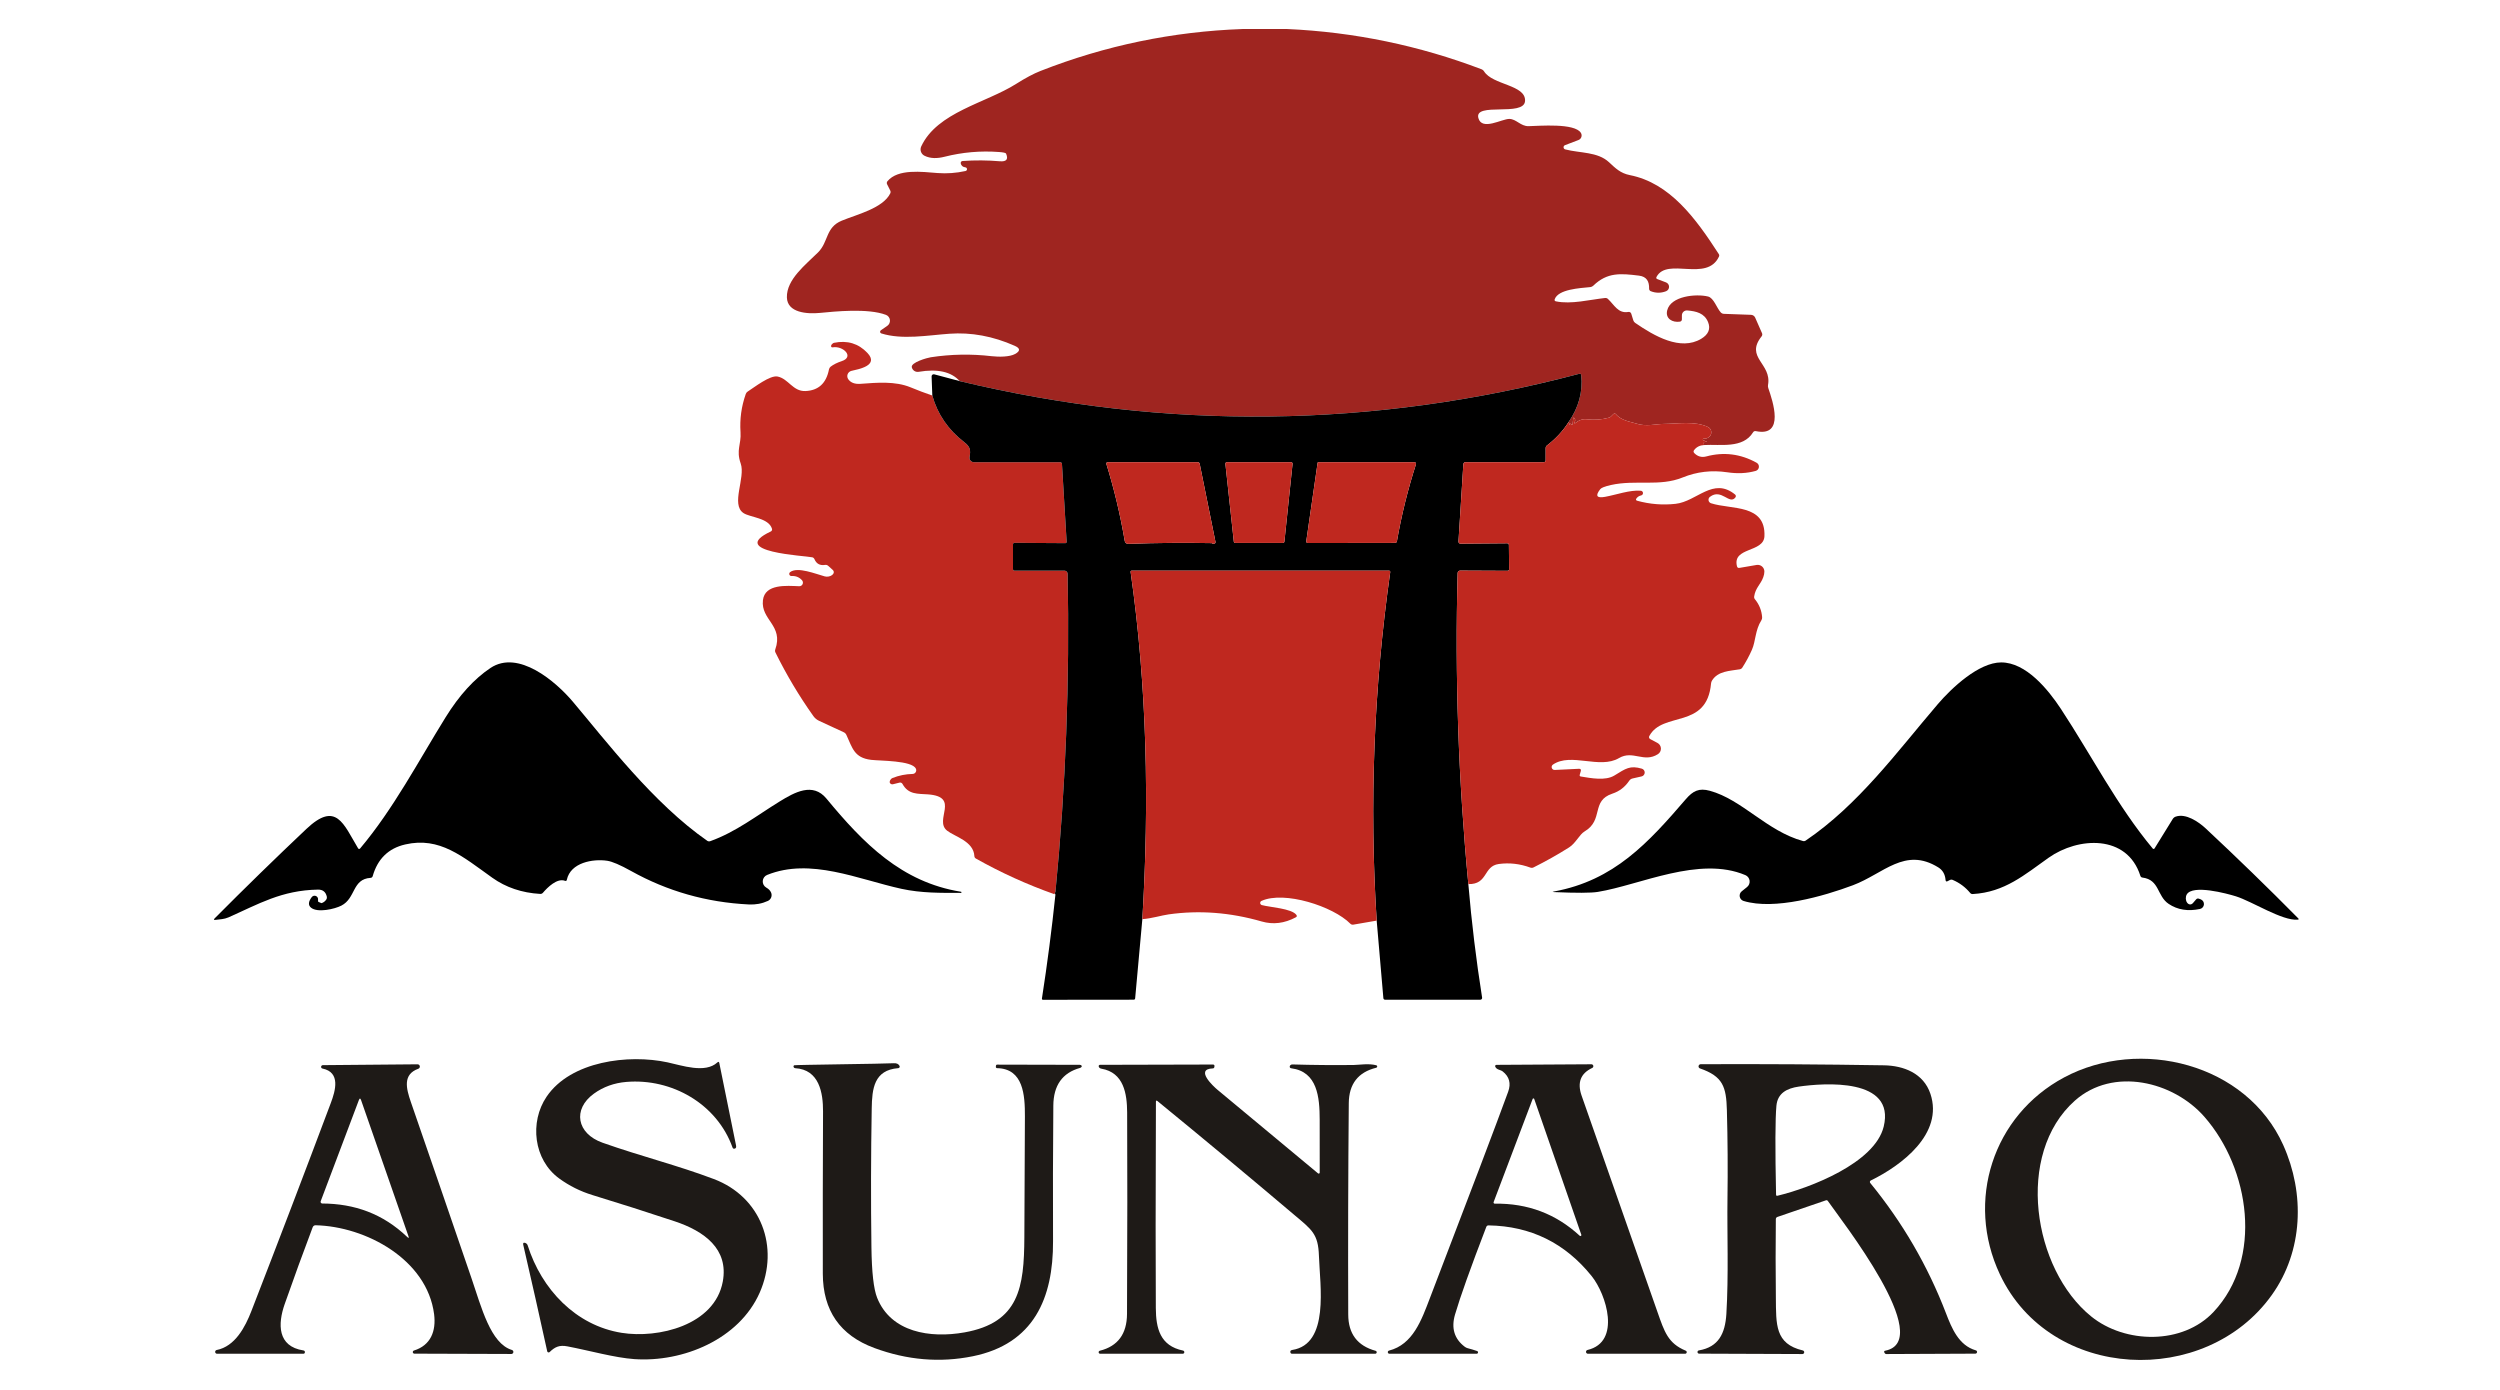
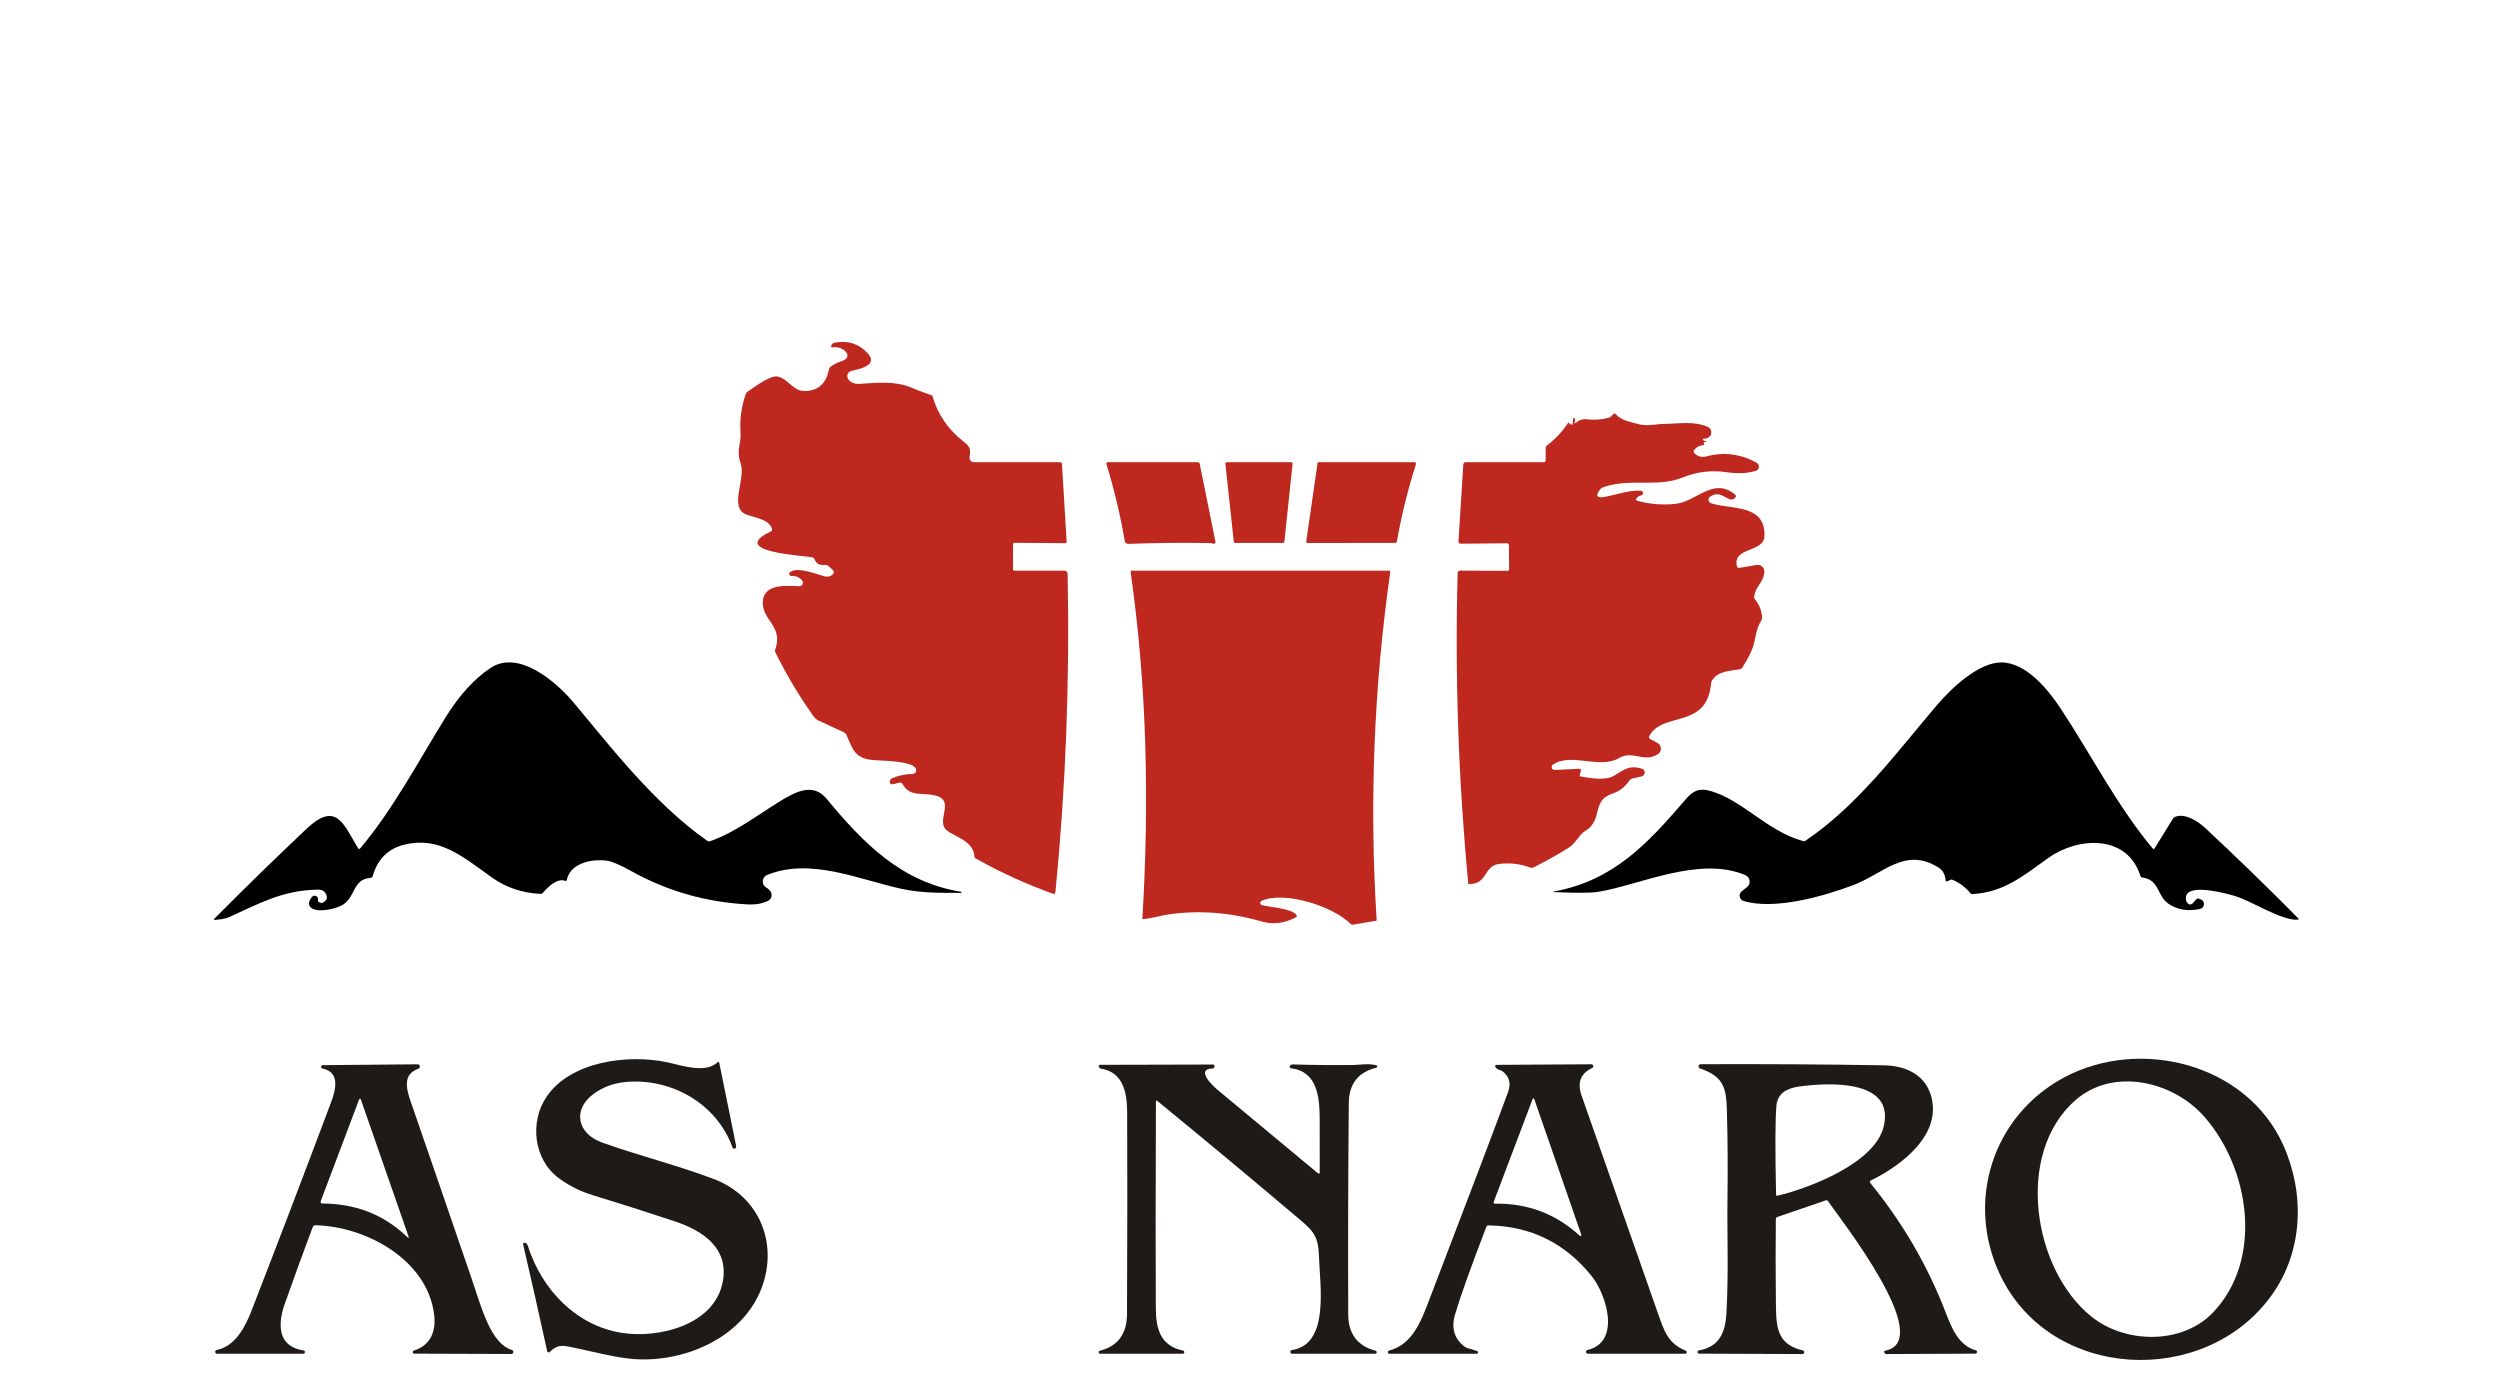
<svg xmlns="http://www.w3.org/2000/svg" width="385" height="214" viewBox="0 0 385 214" fill="none">
-   <path d="M191.332 4.47H198.242C208.562 4.939 218.538 7.006 228.169 10.671C228.33 10.731 228.454 10.835 228.541 10.982C229.843 13.108 235.013 13.043 234.857 15.555C234.707 18.017 227.004 15.676 227.667 18.173C228.21 20.198 231.3 18.288 232.45 18.314C233.516 18.334 234.189 19.454 235.395 19.429C237.068 19.394 242.495 18.922 243.455 20.459C243.514 20.554 243.552 20.66 243.565 20.771C243.578 20.882 243.566 20.994 243.531 21.1C243.495 21.206 243.437 21.302 243.359 21.383C243.282 21.463 243.187 21.525 243.083 21.565L241.003 22.359C240.936 22.385 240.879 22.431 240.84 22.492C240.801 22.552 240.782 22.624 240.786 22.695C240.79 22.767 240.816 22.836 240.861 22.892C240.907 22.948 240.968 22.988 241.038 23.007C243.339 23.605 246.033 23.349 247.791 24.986C248.796 25.921 249.55 26.68 250.992 26.966C257.163 28.187 261.122 33.594 264.7 39.136C264.773 39.257 264.782 39.381 264.725 39.508C262.861 43.508 256.75 39.559 255.107 42.639C255.02 42.803 255.064 42.918 255.238 42.985L256.565 43.488C256.703 43.54 256.822 43.633 256.906 43.754C256.99 43.875 257.036 44.019 257.036 44.167C257.037 44.315 256.993 44.459 256.909 44.581C256.826 44.703 256.707 44.797 256.57 44.85C255.786 45.154 255.002 45.153 254.218 44.845C254.14 44.813 254.073 44.76 254.027 44.69C253.981 44.621 253.959 44.54 253.962 44.458C253.992 43.352 253.605 42.599 252.404 42.448C249.605 42.106 247.525 41.895 245.359 44.001C245.232 44.121 245.083 44.191 244.912 44.212C243.264 44.377 239.993 44.543 239.43 46.071C239.363 46.255 239.423 46.367 239.611 46.407C241.957 46.9 244.817 46.146 247.188 45.89C247.266 45.882 247.344 45.89 247.417 45.915C247.491 45.939 247.558 45.978 247.615 46.031C248.625 46.97 249.183 48.312 250.776 48.04C250.869 48.024 250.964 48.042 251.045 48.091C251.125 48.14 251.185 48.217 251.213 48.307L251.53 49.337C251.578 49.49 251.677 49.624 251.811 49.719C254.776 51.759 258.791 54.08 261.976 52.181C263.109 51.501 263.464 50.642 263.042 49.603C262.479 48.221 261.218 47.925 259.836 47.809C259.731 47.8 259.626 47.813 259.526 47.847C259.427 47.88 259.336 47.934 259.258 48.005C259.181 48.076 259.119 48.162 259.076 48.258C259.034 48.354 259.012 48.458 259.012 48.563V49.191C259.011 49.274 258.981 49.354 258.927 49.417C258.872 49.48 258.797 49.521 258.715 49.533C257.575 49.709 256.434 49.081 256.745 47.804C257.288 45.583 261.192 45.211 263.042 45.664C263.921 45.88 264.383 47.443 264.991 48.106C265.125 48.25 265.291 48.325 265.489 48.332L269.664 48.483C269.8 48.489 269.931 48.532 270.043 48.609C270.155 48.685 270.243 48.791 270.297 48.915L271.353 51.317C271.386 51.395 271.398 51.482 271.386 51.567C271.375 51.652 271.34 51.732 271.287 51.799C268.679 55.075 272.875 55.965 272.277 59.276C272.247 59.44 272.259 59.599 272.312 59.753C272.996 61.753 274.905 67.326 270.413 66.396C270.219 66.356 270.07 66.419 269.966 66.587C268.398 69.124 264.926 68.386 262.424 68.537L262.388 68.275C262.372 68.141 262.43 68.068 262.564 68.054C262.641 68.051 262.715 68.039 262.785 68.019C262.929 67.986 262.928 67.962 262.78 67.949C262.616 67.935 262.459 67.885 262.308 67.798C262.281 67.782 262.261 67.757 262.25 67.728C262.239 67.699 262.239 67.667 262.249 67.638C262.259 67.608 262.279 67.583 262.305 67.567C262.331 67.55 262.363 67.543 262.393 67.547C262.641 67.584 262.894 67.512 263.152 67.331C263.283 67.239 263.387 67.115 263.455 66.971C263.523 66.827 263.552 66.667 263.54 66.508C263.527 66.349 263.473 66.196 263.383 66.065C263.293 65.933 263.17 65.827 263.026 65.758C261.007 64.793 258.384 65.266 256.158 65.286C255.082 65.296 253.489 65.728 252.037 65.245C251.153 64.949 249.706 64.813 248.836 63.773C248.814 63.747 248.787 63.726 248.757 63.711C248.726 63.696 248.693 63.688 248.659 63.686C248.625 63.685 248.591 63.691 248.559 63.703C248.528 63.715 248.499 63.734 248.475 63.758L248.098 64.13C248.004 64.227 247.892 64.292 247.761 64.326C246.622 64.634 245.475 64.714 244.319 64.567C244.149 64.547 243.975 64.55 243.802 64.577C243.4 64.644 243.041 64.808 242.726 65.07C242.452 65.297 242.388 65.245 242.535 64.914C242.616 64.736 242.594 64.57 242.47 64.416C242.353 64.269 242.286 64.289 242.269 64.477L242.179 65.361C242.176 65.376 242.171 65.39 242.161 65.402C242.152 65.414 242.14 65.423 242.126 65.428C242.113 65.433 242.098 65.434 242.084 65.431C242.07 65.428 242.058 65.421 242.048 65.411L241.897 65.26C241.86 65.224 241.83 65.229 241.807 65.275C241.787 65.322 241.77 65.378 241.756 65.441C241.756 65.444 241.755 65.447 241.753 65.448C241.752 65.45 241.749 65.451 241.746 65.451C241.744 65.451 241.741 65.45 241.739 65.448C241.737 65.447 241.736 65.444 241.736 65.441C241.693 65.19 241.624 65.058 241.53 65.044C243.118 62.763 243.778 60.343 243.51 57.783C243.49 57.589 243.386 57.517 243.199 57.568C211.465 65.959 179.665 66.334 147.797 58.693C146.498 57.242 144.387 56.765 141.466 57.261C141.234 57.3 140.996 57.249 140.801 57.118C140.606 56.987 140.468 56.787 140.416 56.557C140.245 55.809 142.818 55.095 143.33 55.02C146.452 54.541 149.583 54.486 152.722 54.854C153.857 54.985 155.505 54.97 156.324 54.512C157.152 54.057 157.133 53.638 156.269 53.256C152.926 51.772 149.569 51.152 146.199 51.397C142.898 51.633 138.924 52.362 135.718 51.347C135.67 51.332 135.628 51.304 135.595 51.267C135.563 51.229 135.542 51.182 135.534 51.133C135.527 51.083 135.534 51.032 135.554 50.986C135.574 50.939 135.606 50.899 135.647 50.869L136.642 50.181C136.786 50.081 136.9 49.943 136.972 49.783C137.044 49.623 137.071 49.446 137.049 49.272C137.028 49.098 136.96 48.933 136.852 48.795C136.744 48.657 136.6 48.55 136.436 48.488C133.653 47.432 128.517 47.97 126.236 48.191C124.301 48.377 121.236 48.171 121.181 45.799C121.111 43.026 124.09 40.749 125.98 38.87C127.618 37.237 127.11 35.021 129.638 33.981C131.894 33.046 136.004 32.072 137.115 29.755C137.175 29.628 137.173 29.499 137.11 29.368L136.607 28.363C136.573 28.293 136.559 28.214 136.568 28.136C136.577 28.057 136.608 27.983 136.657 27.921C138.28 25.946 141.994 26.469 144.411 26.65C145.821 26.757 147.245 26.653 148.682 26.338C148.751 26.326 148.813 26.29 148.856 26.236C148.9 26.181 148.923 26.113 148.92 26.043C148.917 25.974 148.888 25.907 148.84 25.857C148.791 25.807 148.726 25.776 148.657 25.77C148.261 25.717 148.027 25.512 147.953 25.157C147.944 25.115 147.945 25.072 147.954 25.029C147.964 24.987 147.983 24.948 148.009 24.913C148.035 24.879 148.068 24.851 148.106 24.831C148.144 24.81 148.186 24.798 148.23 24.796C150.156 24.658 152.073 24.672 153.983 24.836C154.998 24.919 155.314 24.526 154.933 23.655C154.886 23.541 154.524 23.459 153.847 23.409C151.01 23.198 148.211 23.442 145.451 24.142C144.355 24.419 143.3 24.444 142.376 23.987C142.12 23.862 141.924 23.642 141.829 23.373C141.734 23.104 141.748 22.809 141.868 22.549C144.33 17.268 151.792 15.887 156.48 12.922C157.934 12.001 159.185 11.336 160.234 10.927C170.206 7.014 180.573 4.862 191.332 4.47Z" fill="#9F2520" />
  <path d="M143.576 60.914C144.387 63.802 146.032 66.198 148.511 68.105C149.42 68.808 149.505 69.3 149.315 70.396C149.298 70.491 149.302 70.589 149.327 70.683C149.353 70.776 149.398 70.863 149.461 70.937C149.524 71.012 149.602 71.071 149.69 71.112C149.779 71.153 149.875 71.175 149.973 71.175H163.218C163.423 71.175 163.531 71.277 163.545 71.481L164.263 83.435C164.265 83.462 164.262 83.489 164.253 83.515C164.243 83.54 164.229 83.564 164.21 83.584C164.191 83.603 164.168 83.619 164.143 83.63C164.118 83.641 164.09 83.646 164.062 83.646L156.264 83.596C156.09 83.593 156.003 83.678 156.003 83.852V87.631C156.003 87.799 156.086 87.882 156.254 87.882H163.927C164.054 87.882 164.177 87.932 164.268 88.022C164.359 88.111 164.411 88.232 164.414 88.36C164.749 104.888 164.126 121.195 162.545 137.281C162.538 137.345 162.481 137.487 162.374 137.708C158.19 136.228 154.163 134.399 150.294 132.221C150.14 132.134 150.06 132.004 150.053 131.829C149.928 129.543 147.028 128.845 145.857 127.925C143.767 126.282 147.958 122.699 142.888 122.332C141.345 122.222 139.888 122.388 138.984 120.725C138.941 120.645 138.872 120.581 138.788 120.545C138.704 120.508 138.61 120.501 138.521 120.524L137.536 120.77C137.342 120.817 137.185 120.761 137.064 120.604C136.984 120.497 136.995 120.339 137.099 120.132C137.176 119.981 137.293 119.874 137.451 119.81C138.442 119.418 139.474 119.21 140.546 119.187C140.642 119.185 140.736 119.158 140.818 119.11C140.901 119.061 140.97 118.993 141.019 118.911C141.069 118.828 141.096 118.735 141.1 118.639C141.103 118.543 141.082 118.448 141.039 118.363C140.411 117.102 135.582 117.187 134.145 117.016C131.542 116.7 131.275 115.192 130.341 113.172C130.254 112.985 130.118 112.849 129.934 112.765L126.135 111.007C125.783 110.842 125.48 110.589 125.256 110.273C123.051 107.168 121.107 103.906 119.422 100.49C119.345 100.335 119.335 100.176 119.392 100.012C120.703 96.304 117.136 95.48 117.492 92.43C117.794 89.872 121.181 90.209 123.075 90.279C123.183 90.284 123.291 90.257 123.384 90.201C123.477 90.145 123.552 90.062 123.598 89.964C123.645 89.866 123.662 89.757 123.646 89.649C123.631 89.541 123.584 89.441 123.512 89.36C123.093 88.891 122.556 88.673 121.899 88.706C121.827 88.712 121.756 88.694 121.695 88.655C121.635 88.616 121.588 88.558 121.563 88.491C121.538 88.423 121.536 88.349 121.557 88.28C121.577 88.211 121.62 88.151 121.678 88.108C122.819 87.224 125.663 88.405 127.019 88.767C127.21 88.816 127.426 88.821 127.634 88.78C127.842 88.739 128.03 88.654 128.168 88.54C128.307 88.425 128.389 88.286 128.401 88.146C128.413 88.005 128.355 87.87 128.235 87.762L127.547 87.144C127.406 87.016 127.241 86.968 127.05 86.998C126.272 87.118 125.731 86.824 125.427 86.114C125.363 85.963 125.252 85.867 125.095 85.827C124.115 85.581 111.91 85.043 118.703 81.847C118.777 81.813 118.837 81.752 118.871 81.678C118.905 81.603 118.911 81.519 118.889 81.441C118.387 79.742 115.508 79.687 114.498 79.013C112.498 77.687 114.844 73.567 114.065 71.371C113.332 69.296 114.171 68.461 114.04 66.547C113.906 64.544 114.176 62.586 114.849 60.673C114.901 60.52 115.002 60.391 115.136 60.306C116.166 59.648 118.578 57.748 119.749 57.985C121.412 58.316 122.095 60.291 124.025 60.221C126.035 60.144 127.247 59.032 127.663 56.884C127.695 56.719 127.786 56.571 127.919 56.467C128.358 56.129 128.929 55.844 129.632 55.613C131.602 54.96 129.863 53.236 128.266 53.487C128.051 53.521 127.961 53.431 127.994 53.216C128.014 53.075 128.281 52.824 128.431 52.794C130.488 52.375 132.205 52.895 133.582 54.352C135.436 56.311 132.155 56.869 131.12 57.115C130.987 57.147 130.864 57.21 130.762 57.3C130.66 57.391 130.581 57.505 130.533 57.632C130.486 57.76 130.47 57.897 130.488 58.032C130.506 58.168 130.558 58.296 130.637 58.407C131.016 58.939 131.642 59.174 132.517 59.11C135.024 58.929 137.843 58.663 140.24 59.653C141.318 60.102 142.431 60.522 143.576 60.914Z" fill="#BF281F" />
-   <path d="M241.53 65.044C240.686 66.377 239.59 67.56 238.244 68.592C238.103 68.699 238.033 68.841 238.033 69.019V70.863C238.033 71.071 237.927 71.174 237.716 71.174H225.687C225.602 71.174 225.521 71.207 225.459 71.264C225.397 71.322 225.36 71.402 225.355 71.486L224.606 83.355C224.593 83.603 224.712 83.726 224.963 83.726L232.088 83.666C232.272 83.666 232.366 83.758 232.37 83.942L232.405 87.646C232.405 87.82 232.319 87.907 232.149 87.907L224.863 87.872C224.762 87.872 224.665 87.911 224.592 87.98C224.52 88.05 224.478 88.144 224.476 88.244C224.044 104.206 224.593 120.175 226.124 136.15C226.62 141.999 227.326 147.826 228.244 153.632C228.251 153.672 228.249 153.713 228.238 153.752C228.227 153.791 228.208 153.828 228.181 153.859C228.155 153.89 228.122 153.915 228.086 153.932C228.049 153.949 228.009 153.958 227.968 153.958H213.3C213.234 153.959 213.171 153.934 213.122 153.889C213.074 153.844 213.044 153.783 213.039 153.717L212.009 141.773C210.87 123.781 211.567 105.888 214.099 88.093C214.102 88.066 214.1 88.039 214.091 88.014C214.083 87.988 214.07 87.965 214.053 87.945C214.035 87.925 214.014 87.909 213.99 87.898C213.966 87.887 213.94 87.882 213.913 87.882H174.268C174.245 87.882 174.223 87.886 174.203 87.896C174.183 87.905 174.164 87.918 174.15 87.936C174.135 87.953 174.124 87.973 174.117 87.995C174.111 88.017 174.109 88.04 174.112 88.063C176.649 105.816 177.001 123.623 175.921 141.547L174.815 153.732C174.802 153.88 174.722 153.953 174.574 153.953L160.64 153.968C160.496 153.968 160.436 153.9 160.459 153.762C161.284 148.449 161.974 143.133 162.53 137.814C162.54 137.728 162.444 137.422 162.374 137.708C162.481 137.487 162.538 137.345 162.545 137.281C164.126 121.195 164.749 104.888 164.414 88.359C164.411 88.232 164.359 88.11 164.268 88.021C164.177 87.932 164.054 87.882 163.927 87.882H156.254C156.086 87.882 156.002 87.798 156.002 87.631V83.852C156.002 83.678 156.09 83.593 156.264 83.596L164.062 83.646C164.09 83.646 164.117 83.641 164.143 83.63C164.168 83.619 164.191 83.603 164.21 83.583C164.229 83.564 164.243 83.54 164.253 83.515C164.262 83.489 164.265 83.462 164.263 83.435L163.545 71.481C163.531 71.277 163.422 71.174 163.218 71.174H149.973C149.875 71.174 149.779 71.153 149.69 71.112C149.602 71.071 149.524 71.011 149.461 70.937C149.398 70.863 149.353 70.776 149.327 70.682C149.302 70.589 149.298 70.491 149.314 70.396C149.505 69.3 149.42 68.808 148.51 68.104C146.032 66.198 144.387 63.801 143.576 60.914L143.466 57.969C143.464 57.919 143.474 57.868 143.495 57.823C143.516 57.777 143.548 57.737 143.588 57.705C143.627 57.674 143.674 57.652 143.723 57.642C143.773 57.632 143.824 57.634 143.873 57.648L147.797 58.693C179.664 66.334 211.465 65.959 243.198 57.567C243.386 57.517 243.49 57.589 243.51 57.783C243.778 60.343 243.118 62.763 241.53 65.044ZM186.624 83.641C186.717 83.752 186.86 83.772 187.051 83.701C187.1 83.683 187.141 83.648 187.165 83.603C187.19 83.557 187.198 83.505 187.186 83.455L184.759 71.451C184.723 71.267 184.609 71.174 184.418 71.174L170.569 71.18C170.538 71.18 170.507 71.187 170.479 71.201C170.451 71.216 170.426 71.237 170.408 71.262C170.389 71.287 170.377 71.317 170.372 71.348C170.367 71.379 170.369 71.411 170.378 71.441C171.584 75.34 172.529 79.301 173.212 83.325C173.235 83.449 173.302 83.561 173.399 83.64C173.497 83.72 173.62 83.761 173.745 83.757C178.184 83.596 182.477 83.557 186.624 83.641ZM197.573 83.611C197.629 83.61 197.683 83.589 197.725 83.551C197.766 83.513 197.793 83.461 197.799 83.405L199.055 71.431C199.059 71.398 199.055 71.365 199.045 71.335C199.035 71.303 199.019 71.275 198.997 71.251C198.975 71.227 198.948 71.207 198.919 71.194C198.889 71.181 198.857 71.174 198.824 71.174H188.935C188.903 71.175 188.871 71.182 188.842 71.196C188.813 71.209 188.787 71.228 188.765 71.253C188.744 71.277 188.728 71.305 188.718 71.336C188.709 71.366 188.705 71.399 188.709 71.431L190.005 83.405C190.012 83.461 190.038 83.513 190.08 83.551C190.121 83.589 190.175 83.61 190.232 83.611H197.573ZM202.914 71.265L201.171 83.299C201.137 83.517 201.231 83.626 201.452 83.626L214.818 83.606C214.995 83.606 215.099 83.519 215.129 83.345C215.833 79.325 216.809 75.375 218.059 71.496C218.071 71.459 218.074 71.42 218.068 71.382C218.062 71.344 218.047 71.308 218.024 71.277C218.002 71.246 217.973 71.22 217.938 71.202C217.904 71.184 217.866 71.175 217.828 71.174H203.015C202.991 71.174 202.968 71.183 202.95 71.2C202.931 71.216 202.919 71.24 202.914 71.265Z" fill="black" />
  <path d="M262.423 68.537C261.77 68.577 261.261 68.835 260.896 69.31C260.768 69.478 260.78 69.637 260.931 69.788C261.45 70.31 262.063 70.478 262.77 70.29C265.466 69.567 268.051 69.892 270.523 71.265C270.642 71.331 270.738 71.431 270.8 71.552C270.861 71.672 270.886 71.809 270.87 71.944C270.853 72.079 270.798 72.205 270.709 72.308C270.62 72.411 270.503 72.485 270.372 72.521C269.026 72.9 267.569 72.97 266.001 72.732C263.612 72.374 261.321 72.64 259.127 73.531C255.584 74.973 251.886 73.843 248.087 74.692C247.156 74.903 246.608 75.114 246.444 75.325C245.64 76.35 245.88 76.747 247.163 76.516C248.957 76.189 250.962 75.436 252.665 75.571C252.756 75.574 252.843 75.61 252.909 75.673C252.975 75.736 253.015 75.822 253.021 75.913C253.028 76.004 253 76.094 252.943 76.166C252.887 76.237 252.805 76.285 252.715 76.3C252.424 76.364 252.189 76.516 252.012 76.757C251.881 76.938 251.925 77.059 252.142 77.119C254.089 77.652 256.052 77.809 258.031 77.591C261.323 77.235 263.82 73.406 267.202 76.154C267.266 76.207 267.308 76.282 267.318 76.364C267.329 76.447 267.307 76.53 267.257 76.596C266.337 77.823 265.111 75.154 263.328 76.516C263.246 76.578 263.183 76.661 263.146 76.757C263.109 76.852 263.098 76.956 263.116 77.057C263.133 77.159 263.178 77.253 263.246 77.332C263.313 77.41 263.401 77.468 263.498 77.501C266.584 78.511 271.935 77.576 271.724 82.576C271.614 85.139 266.755 84.214 267.493 87.204C267.543 87.405 267.671 87.489 267.875 87.455L270.518 87.003C270.666 86.978 270.818 86.986 270.963 87.026C271.108 87.066 271.242 87.137 271.356 87.235C271.47 87.333 271.561 87.455 271.623 87.592C271.685 87.729 271.716 87.878 271.714 88.028C271.711 88.299 271.655 88.582 271.548 88.877C271.141 90.018 270.342 90.505 270.141 91.857C270.129 91.932 270.133 92.01 270.152 92.083C270.172 92.157 270.208 92.225 270.257 92.284C270.923 93.095 271.294 94.019 271.367 95.058C271.38 95.221 271.34 95.385 271.252 95.525C270.272 97.078 270.398 98.711 269.79 100.082C269.367 101.034 268.877 101.943 268.317 102.811C268.273 102.879 268.215 102.938 268.148 102.983C268.08 103.028 268.005 103.058 267.925 103.072C266.363 103.338 264.564 103.328 263.654 104.801C263.568 104.94 263.517 105.095 263.503 105.253C262.85 112.383 256.052 109.474 253.986 113.363C253.945 113.44 253.937 113.531 253.963 113.615C253.989 113.7 254.048 113.772 254.127 113.815L255.253 114.413C255.407 114.495 255.538 114.617 255.631 114.765C255.724 114.913 255.777 115.084 255.783 115.259C255.79 115.434 255.75 115.607 255.669 115.762C255.587 115.917 255.466 116.048 255.318 116.142C253.147 117.524 251.474 115.478 249.323 116.745C246.349 118.498 241.932 115.84 239.148 117.75C239.067 117.805 239.007 117.886 238.976 117.979C238.945 118.072 238.945 118.173 238.976 118.266C239.007 118.359 239.068 118.439 239.149 118.495C239.23 118.55 239.327 118.578 239.425 118.574L243.153 118.393C243.418 118.383 243.513 118.505 243.439 118.76L243.284 119.302C243.233 119.463 243.292 119.557 243.459 119.584C245.042 119.84 247.233 120.272 248.615 119.428C250.384 118.343 251.012 117.845 252.841 118.373C252.972 118.411 253.087 118.492 253.168 118.603C253.248 118.713 253.29 118.847 253.286 118.984C253.282 119.121 253.232 119.253 253.145 119.358C253.059 119.464 252.939 119.538 252.806 119.569L251.409 119.885C251.202 119.93 251.021 120.055 250.901 120.232C250.245 121.207 249.379 121.87 248.303 122.222C244.967 123.322 247.017 126.272 244.027 128.04C243.228 128.513 242.666 129.854 241.63 130.508C239.855 131.627 238.029 132.653 236.153 133.588C236.082 133.623 236.004 133.643 235.923 133.647C235.843 133.652 235.763 133.64 235.686 133.613C234.081 133.02 232.458 132.834 230.817 133.055C228.395 133.382 229.174 136.221 226.124 136.151C224.593 120.175 224.044 104.206 224.476 88.244C224.478 88.144 224.52 88.05 224.593 87.98C224.665 87.911 224.762 87.872 224.863 87.872L232.149 87.907C232.319 87.907 232.405 87.82 232.405 87.646L232.37 83.943C232.366 83.758 232.273 83.666 232.088 83.666L224.963 83.727C224.712 83.727 224.593 83.603 224.606 83.355L225.355 71.486C225.36 71.402 225.397 71.323 225.459 71.264C225.521 71.207 225.602 71.174 225.687 71.175H237.716C237.927 71.175 238.033 71.071 238.033 70.863V69.019C238.033 68.841 238.103 68.699 238.244 68.592C239.59 67.56 240.686 66.378 241.53 65.044C241.624 65.058 241.692 65.19 241.736 65.441C241.736 65.444 241.737 65.447 241.739 65.448C241.741 65.45 241.743 65.451 241.746 65.451C241.749 65.451 241.751 65.45 241.753 65.448C241.755 65.447 241.756 65.444 241.756 65.441C241.769 65.378 241.786 65.322 241.806 65.275C241.83 65.229 241.86 65.224 241.897 65.26L242.047 65.411C242.057 65.421 242.07 65.428 242.084 65.431C242.098 65.434 242.112 65.433 242.126 65.428C242.14 65.423 242.152 65.414 242.161 65.402C242.17 65.39 242.176 65.376 242.178 65.361L242.269 64.477C242.285 64.289 242.352 64.269 242.47 64.416C242.594 64.57 242.615 64.736 242.535 64.914C242.388 65.245 242.451 65.297 242.726 65.07C243.041 64.808 243.399 64.644 243.801 64.577C243.975 64.55 244.149 64.547 244.319 64.567C245.474 64.714 246.622 64.634 247.761 64.326C247.891 64.292 248.004 64.227 248.097 64.13L248.474 63.758C248.498 63.734 248.527 63.715 248.559 63.703C248.591 63.691 248.624 63.685 248.658 63.686C248.692 63.688 248.726 63.696 248.756 63.711C248.787 63.726 248.814 63.747 248.836 63.773C249.705 64.813 251.152 64.949 252.037 65.245C253.489 65.728 255.082 65.296 256.157 65.285C258.383 65.265 261.006 64.793 263.026 65.758C263.17 65.827 263.293 65.933 263.383 66.065C263.473 66.196 263.527 66.349 263.539 66.508C263.552 66.667 263.523 66.827 263.455 66.971C263.387 67.115 263.282 67.239 263.152 67.331C262.894 67.511 262.641 67.584 262.393 67.547C262.362 67.543 262.331 67.55 262.305 67.567C262.278 67.583 262.259 67.608 262.249 67.638C262.239 67.667 262.239 67.699 262.25 67.728C262.26 67.757 262.281 67.782 262.308 67.798C262.458 67.885 262.616 67.935 262.78 67.949C262.927 67.962 262.929 67.986 262.785 68.019C262.715 68.039 262.641 68.051 262.564 68.054C262.43 68.068 262.371 68.141 262.388 68.275L262.423 68.537Z" fill="#BF281F" />
  <path d="M186.624 83.641C182.476 83.558 178.184 83.596 173.745 83.757C173.62 83.761 173.497 83.72 173.399 83.641C173.302 83.561 173.235 83.449 173.212 83.325C172.529 79.302 171.584 75.34 170.378 71.441C170.369 71.411 170.367 71.379 170.372 71.348C170.377 71.317 170.389 71.288 170.408 71.262C170.426 71.237 170.451 71.216 170.479 71.202C170.507 71.188 170.538 71.18 170.569 71.18L184.418 71.175C184.609 71.175 184.723 71.267 184.759 71.451L187.186 83.456C187.198 83.505 187.19 83.558 187.165 83.603C187.14 83.648 187.1 83.683 187.051 83.702C186.86 83.772 186.717 83.752 186.624 83.641Z" fill="#BF281F" />
  <path d="M197.573 83.611H190.232C190.176 83.61 190.122 83.589 190.08 83.551C190.038 83.513 190.012 83.461 190.006 83.405L188.709 71.431C188.706 71.399 188.709 71.367 188.719 71.336C188.729 71.305 188.745 71.277 188.766 71.253C188.787 71.229 188.813 71.21 188.842 71.196C188.872 71.183 188.903 71.175 188.936 71.175H198.824C198.857 71.175 198.889 71.181 198.919 71.195C198.949 71.208 198.976 71.227 198.997 71.251C199.019 71.275 199.036 71.304 199.046 71.335C199.056 71.366 199.059 71.399 199.055 71.431L197.799 83.405C197.793 83.461 197.767 83.513 197.725 83.551C197.684 83.589 197.629 83.61 197.573 83.611Z" fill="#BF281F" />
-   <path d="M202.914 71.265C202.919 71.24 202.932 71.217 202.95 71.2C202.968 71.184 202.991 71.175 203.015 71.175H217.828C217.866 71.175 217.904 71.185 217.938 71.203C217.973 71.221 218.002 71.246 218.025 71.277C218.047 71.309 218.062 71.345 218.068 71.383C218.074 71.421 218.071 71.46 218.059 71.496C216.81 75.376 215.833 79.325 215.13 83.345C215.099 83.519 214.996 83.606 214.818 83.606L201.452 83.626C201.231 83.626 201.137 83.517 201.171 83.3L202.914 71.265Z" fill="#BF281F" />
+   <path d="M202.914 71.265C202.919 71.24 202.932 71.217 202.95 71.2C202.968 71.184 202.991 71.175 203.015 71.175H217.828C217.866 71.175 217.904 71.185 217.938 71.203C217.973 71.221 218.002 71.246 218.025 71.277C218.074 71.421 218.071 71.46 218.059 71.496C216.81 75.376 215.833 79.325 215.13 83.345C215.099 83.519 214.996 83.606 214.818 83.606L201.452 83.626C201.231 83.626 201.137 83.517 201.171 83.3L202.914 71.265Z" fill="#BF281F" />
  <path d="M212.009 141.774L208.406 142.397C208.325 142.41 208.243 142.405 208.165 142.38C208.087 142.356 208.016 142.313 207.959 142.256C205.311 139.568 197.774 137.146 194.271 138.739C194.206 138.767 194.152 138.815 194.116 138.876C194.079 138.937 194.063 139.007 194.068 139.078C194.074 139.149 194.101 139.216 194.146 139.27C194.192 139.325 194.253 139.364 194.321 139.382C195.532 139.723 198.914 139.894 199.643 140.894C199.757 141.052 199.728 141.176 199.557 141.266C197.805 142.201 196.055 142.415 194.306 141.909C189.462 140.512 184.686 140.147 179.976 140.814C178.88 140.965 177.348 141.452 175.921 141.547C177.001 123.624 176.649 105.816 174.112 88.063C174.109 88.04 174.111 88.017 174.117 87.995C174.124 87.973 174.135 87.953 174.149 87.936C174.164 87.919 174.182 87.905 174.203 87.896C174.223 87.887 174.245 87.882 174.267 87.882H213.913C213.939 87.882 213.965 87.888 213.989 87.898C214.013 87.909 214.035 87.925 214.052 87.945C214.07 87.965 214.083 87.988 214.091 88.014C214.099 88.04 214.102 88.067 214.099 88.093C211.567 105.888 210.87 123.781 212.009 141.774Z" fill="#BF281F" />
  <path d="M331.525 130.679C331.542 130.7 331.564 130.716 331.589 130.726C331.614 130.737 331.641 130.741 331.668 130.739C331.695 130.737 331.721 130.729 331.744 130.715C331.768 130.701 331.787 130.682 331.801 130.659L334.6 126.126C334.701 125.963 334.853 125.838 335.032 125.77C336.595 125.197 338.585 126.558 339.685 127.584C344.522 132.102 349.269 136.715 353.925 141.422C354.046 141.542 354.021 141.611 353.85 141.628C351.473 141.839 346.84 138.819 344.333 138.035C342.931 137.598 337.65 136.176 336.756 137.754C336.654 137.936 336.604 138.165 336.615 138.396C336.626 138.628 336.697 138.846 336.815 139.009C336.933 139.173 337.089 139.269 337.254 139.282C337.42 139.294 337.582 139.22 337.71 139.075L338.198 138.512C338.322 138.372 338.471 138.335 338.645 138.402L338.916 138.502C339.071 138.563 339.203 138.671 339.291 138.812C339.38 138.953 339.42 139.118 339.407 139.284C339.394 139.45 339.328 139.607 339.219 139.732C339.11 139.858 338.963 139.944 338.801 139.98C336.942 140.372 335.334 140.112 333.977 139.201C332.153 137.98 332.595 135.488 329.942 135.146C329.778 135.126 329.669 135.035 329.615 134.875C327.57 128.443 320.023 128.89 315.511 132.076C311.797 134.699 308.737 137.402 303.798 137.683C303.725 137.688 303.651 137.675 303.584 137.647C303.517 137.618 303.458 137.574 303.411 137.518C302.681 136.633 301.785 135.963 300.723 135.508C300.572 135.441 300.423 135.446 300.276 135.523L299.939 135.699C299.745 135.799 299.637 135.74 299.617 135.523C299.547 134.645 299.173 133.997 298.497 133.578C293.346 130.387 290.07 134.553 285.352 136.327C280.845 138.02 273.257 140.196 268.514 138.749C268.364 138.704 268.23 138.619 268.125 138.503C268.02 138.387 267.949 138.245 267.92 138.092C267.89 137.938 267.903 137.78 267.957 137.634C268.012 137.487 268.105 137.358 268.227 137.261L269.041 136.608C269.188 136.491 269.301 136.339 269.371 136.165C269.44 135.991 269.463 135.803 269.438 135.617C269.413 135.432 269.34 135.256 269.226 135.107C269.113 134.959 268.962 134.842 268.79 134.769C261.685 131.759 252.555 136.297 246.068 137.352C245.019 137.523 242.766 137.533 239.309 137.382C239.031 137.372 239.03 137.342 239.304 137.291C248.575 135.598 253.851 129.774 259.61 123.081C260.73 121.78 261.665 121.328 263.313 121.78C268.293 123.137 272.106 127.996 277.654 129.518C277.811 129.558 277.955 129.533 278.086 129.443C286.226 123.92 292.09 115.841 298.411 108.449C300.542 105.952 304.728 102.017 308.175 102.012C312.003 102.007 315.395 106.158 317.375 109.163C322.068 116.298 326.048 124.111 331.525 130.679Z" fill="black" />
  <path d="M55.15 130.649C55.165 130.674 55.186 130.695 55.211 130.711C55.236 130.727 55.264 130.736 55.294 130.739C55.323 130.741 55.353 130.737 55.38 130.725C55.408 130.714 55.432 130.696 55.451 130.674C60.606 124.553 64.42 117.237 68.631 110.449C70.728 107.069 73.028 104.543 75.53 102.871C79.832 99.997 85.595 104.957 88.223 108.067C93.288 114.057 100.604 123.714 108.925 129.488C108.989 129.531 109.062 129.559 109.14 129.569C109.218 129.578 109.297 129.57 109.372 129.543C113.312 128.136 116.498 125.624 120.04 123.443C122.397 121.991 125.18 120.448 127.271 122.981C132.959 129.865 138.833 135.859 147.983 137.327C147.995 137.328 148.007 137.331 148.017 137.336C148.028 137.342 148.037 137.349 148.045 137.358C148.053 137.367 148.058 137.378 148.062 137.389C148.066 137.401 148.067 137.413 148.066 137.425C148.065 137.436 148.062 137.448 148.056 137.459C148.051 137.469 148.043 137.479 148.034 137.486C148.025 137.494 148.015 137.5 148.003 137.503C147.992 137.507 147.98 137.508 147.968 137.507C144.883 137.507 141.888 137.548 138.803 136.874C132.175 135.417 124.809 132.045 118.141 134.739C117.95 134.815 117.786 134.943 117.666 135.11C117.546 135.276 117.475 135.473 117.463 135.678C117.45 135.883 117.496 136.087 117.594 136.268C117.693 136.449 117.841 136.598 118.02 136.698C118.368 136.893 118.61 137.142 118.744 137.447C118.848 137.683 118.856 137.95 118.766 138.191C118.676 138.433 118.495 138.629 118.261 138.739C117.357 139.157 116.374 139.34 115.312 139.286C108.813 138.968 102.77 137.249 97.182 134.131C95.504 133.196 94.279 132.672 93.509 132.558C91.313 132.231 87.866 132.824 87.293 135.487C87.257 135.652 87.159 135.704 87.002 135.643C85.806 135.186 84.314 136.658 83.615 137.482C83.501 137.613 83.359 137.673 83.188 137.663C80.371 137.499 77.912 136.668 75.812 135.171C71.224 131.9 67.722 128.82 62.4 130.046C59.821 130.642 58.153 132.267 57.396 134.92C57.349 135.087 57.236 135.178 57.059 135.191C54.21 135.382 54.813 138.321 52.567 139.467C51.537 139.995 48.889 140.613 47.889 139.774C47.44 139.395 47.48 138.856 48.009 138.156C48.082 138.059 48.185 137.99 48.301 137.959C48.418 137.927 48.541 137.936 48.652 137.982C48.764 138.029 48.856 138.111 48.915 138.216C48.974 138.322 48.997 138.443 48.979 138.563C48.949 138.75 48.979 138.864 49.069 138.904C49.348 139.028 49.493 139.089 49.507 139.085C49.815 138.995 50.066 138.804 50.26 138.512C50.337 138.394 50.365 138.249 50.336 138.11C50.172 137.357 49.716 136.987 48.969 137C43.356 137.1 39.814 139.226 35.171 141.281C34.543 141.557 33.829 141.583 33.171 141.663C32.91 141.693 32.873 141.614 33.06 141.427C37.697 136.764 42.402 132.176 47.175 127.664C51.773 123.317 52.883 126.86 55.15 130.649Z" fill="black" />
  <path d="M86.128 181.494C82.153 178.61 81.53 172.786 84.178 168.887C87.891 163.41 96.79 162.31 102.8 163.601C105.001 164.073 108.599 165.35 110.473 163.616C110.63 163.469 110.731 163.501 110.774 163.712C111.649 167.943 112.506 172.165 113.347 176.379C113.392 176.605 113.392 176.831 113.141 176.892C112.977 176.932 112.866 176.873 112.809 176.716C110.408 169.993 103.453 166.033 96.459 166.616C94.576 166.773 92.911 167.375 91.464 168.42C88.143 170.822 88.811 174.575 92.801 175.982C98.785 178.093 104.302 179.444 109.925 181.57C117.211 184.318 120.075 192.042 117 199.051C113.84 206.252 105.172 209.829 97.675 209.302C94.66 209.091 90.786 207.99 87.389 207.342C86.168 207.106 85.479 207.402 84.645 208.216C84.617 208.244 84.582 208.264 84.543 208.274C84.505 208.284 84.465 208.283 84.427 208.271C84.389 208.26 84.354 208.239 84.327 208.21C84.3 208.181 84.282 208.145 84.273 208.106C83.084 202.672 81.856 197.22 80.59 191.75C80.53 191.499 80.575 191.375 80.726 191.378C80.845 191.381 80.96 191.422 81.056 191.494C81.151 191.566 81.222 191.666 81.259 191.78C83.399 198.549 88.655 204.121 95.735 205.257C101.328 206.156 110.046 204.126 111.307 197.373C112.247 192.323 108.433 189.589 103.905 188.082C99.695 186.682 95.469 185.333 91.228 184.037C89.382 183.471 87.682 182.623 86.128 181.494Z" fill="#1E1A17" />
  <path d="M349.87 199.413C339.669 213.734 315.741 212.734 307.978 196.242C302.667 184.957 306.902 171.792 317.877 165.923C329.529 159.692 345.965 163.762 351.613 176.329C354.98 183.816 354.689 192.65 349.87 199.413ZM322.042 202.729C327.268 206.96 336.117 207.126 340.89 202.036C348.573 193.84 346.463 179.967 339.483 171.993C334.705 166.526 325.424 164.259 319.53 169.5C310.284 177.716 313.053 195.453 322.042 202.729Z" fill="#1E1A17" />
  <path d="M48.597 188.69C48.502 188.688 48.408 188.716 48.329 188.77C48.25 188.824 48.189 188.902 48.155 188.992C46.684 192.884 45.245 196.834 43.838 200.84C42.773 203.89 42.708 207.342 46.718 207.965C46.885 207.992 46.964 208.088 46.954 208.252C46.94 208.403 46.858 208.478 46.708 208.478H33.407C33.338 208.474 33.272 208.445 33.223 208.397C33.173 208.348 33.142 208.284 33.135 208.215C33.129 208.146 33.147 208.077 33.186 208.02C33.226 207.963 33.285 207.923 33.352 207.905C36.211 207.347 37.758 204.363 38.713 201.906C42.853 191.24 46.934 180.552 50.953 169.842C51.652 167.973 52.491 165.134 49.662 164.556C49.597 164.545 49.54 164.509 49.501 164.457C49.461 164.405 49.443 164.34 49.45 164.274C49.457 164.209 49.489 164.147 49.538 164.103C49.587 164.058 49.651 164.034 49.717 164.033L64.314 163.903C64.395 163.905 64.473 163.935 64.534 163.988C64.596 164.041 64.637 164.113 64.651 164.193C64.665 164.273 64.652 164.355 64.612 164.425C64.573 164.496 64.51 164.551 64.435 164.581C61.983 165.461 62.556 167.621 63.269 169.701C66.395 178.739 69.507 187.784 72.605 196.835C74.143 201.333 75.545 206.91 78.841 207.895C78.913 207.918 78.974 207.965 79.013 208.029C79.053 208.093 79.069 208.168 79.058 208.242C79.047 208.317 79.01 208.385 78.954 208.434C78.898 208.484 78.826 208.512 78.751 208.513L63.802 208.463C63.745 208.46 63.691 208.437 63.65 208.399C63.608 208.361 63.58 208.309 63.572 208.253C63.564 208.197 63.575 208.14 63.604 208.091C63.633 208.042 63.678 208.005 63.732 207.986C66.334 207.187 67.184 204.991 66.852 202.388C65.772 193.961 56.34 188.866 48.597 188.69ZM49.622 185.339C54.586 185.364 58.953 186.901 62.717 190.499C62.941 190.714 63.003 190.673 62.903 190.379L55.606 169.42C55.496 169.109 55.382 169.107 55.265 169.415L49.386 184.992C49.371 185.03 49.366 185.072 49.371 185.113C49.376 185.154 49.391 185.193 49.414 185.227C49.437 185.261 49.468 185.289 49.504 185.308C49.54 185.328 49.581 185.338 49.622 185.339Z" fill="#1E1A17" />
-   <path d="M166.303 163.983C166.36 163.983 166.415 163.997 166.465 164.025C166.514 164.052 166.555 164.091 166.585 164.139C166.655 164.255 166.469 164.42 166.328 164.461C163.608 165.214 162.236 167.149 162.213 170.264C162.153 177.215 162.138 184.175 162.168 191.142C162.208 199.936 159.203 206.955 149.807 208.865C144.762 209.887 139.707 209.461 134.642 207.589C129.369 205.639 126.726 201.825 126.713 196.147C126.699 187.813 126.711 179.488 126.748 171.174C126.758 168.315 126.18 164.712 122.452 164.501C122.401 164.497 122.352 164.48 122.31 164.449C122.269 164.419 122.237 164.378 122.218 164.331C122.2 164.284 122.195 164.233 122.206 164.183C122.216 164.134 122.24 164.089 122.276 164.054C122.351 163.978 136.104 163.832 137.652 163.737C138.084 163.713 138.377 163.851 138.531 164.149C138.549 164.184 138.559 164.222 138.558 164.261C138.557 164.3 138.547 164.339 138.527 164.373C138.508 164.407 138.48 164.437 138.447 164.458C138.413 164.479 138.375 164.492 138.335 164.496C134.587 164.782 134.295 167.681 134.245 170.701C134.121 177.833 134.106 184.963 134.2 192.092C134.25 195.928 134.543 198.517 135.079 199.86C137.199 205.172 143.229 206.136 148.54 205.187C156.947 203.679 157.716 198.267 157.751 190.524C157.784 184.327 157.813 178.126 157.836 171.922C157.846 168.666 157.61 164.571 153.55 164.496C153.523 164.496 153.496 164.49 153.471 164.479C153.446 164.468 153.424 164.451 153.405 164.43C153.387 164.409 153.374 164.384 153.366 164.358C153.358 164.331 153.356 164.302 153.359 164.275L153.379 164.124C153.393 164.01 153.456 163.953 153.57 163.953L166.303 163.983Z" fill="#1E1A17" />
  <path d="M178.012 169.681C177.958 184.605 177.953 195.192 177.997 201.443C178.017 204.559 178.65 207.257 182.187 207.986C182.248 207.999 182.301 208.035 182.338 208.085C182.374 208.136 182.391 208.198 182.385 208.259C182.379 208.321 182.35 208.377 182.304 208.417C182.258 208.458 182.199 208.48 182.137 208.478H169.439C169.38 208.482 169.321 208.462 169.275 208.424C169.229 208.386 169.199 208.332 169.191 208.273C169.184 208.213 169.199 208.153 169.234 208.105C169.269 208.056 169.321 208.023 169.379 208.011C172.149 207.314 173.543 205.426 173.56 202.348C173.617 189.756 173.623 179.404 173.58 171.294C173.56 168.46 173.082 165.169 169.605 164.576C169.394 164.539 169.26 164.429 169.203 164.245C169.194 164.215 169.192 164.183 169.197 164.152C169.202 164.121 169.214 164.091 169.233 164.066C169.251 164.04 169.276 164.02 169.304 164.005C169.332 163.991 169.363 163.983 169.394 163.983L186.82 163.938C186.85 163.938 186.88 163.944 186.907 163.956C186.935 163.968 186.959 163.986 186.979 164.008C186.999 164.031 187.014 164.057 187.023 164.086C187.032 164.114 187.035 164.144 187.031 164.174L187.011 164.31C186.991 164.457 186.909 164.533 186.765 164.536C183.956 164.637 186.916 167.345 187.489 167.822C192.664 172.11 197.83 176.405 202.985 180.706C203.008 180.724 203.035 180.735 203.064 180.738C203.093 180.741 203.122 180.736 203.148 180.723C203.174 180.711 203.196 180.691 203.212 180.667C203.227 180.642 203.236 180.614 203.236 180.585C203.24 177.899 203.238 175.179 203.231 172.425C203.226 168.968 202.885 165.039 198.855 164.516C198.681 164.492 198.602 164.394 198.619 164.219C198.634 164.064 198.84 163.918 199.01 163.923C202.163 164.017 205.318 164.045 208.477 164.008C209.392 163.993 210.753 163.737 211.944 164.049C211.987 164.059 212.026 164.084 212.053 164.119C212.08 164.154 212.094 164.197 212.094 164.242C212.093 164.286 212.078 164.329 212.05 164.363C212.022 164.397 211.983 164.421 211.939 164.431C209.149 165.117 207.74 166.935 207.713 169.882C207.616 180.733 207.588 191.586 207.628 202.443C207.638 205.401 209.045 207.262 211.849 208.026C211.901 208.042 211.946 208.076 211.976 208.122C212.006 208.168 212.018 208.223 212.011 208.278C212.004 208.332 211.977 208.382 211.937 208.419C211.896 208.455 211.843 208.476 211.789 208.478H198.985C198.841 208.478 198.753 208.408 198.719 208.267C198.672 208.056 198.766 207.932 199 207.895C204.764 206.996 203.272 198.016 203.116 193.404C203.005 190.007 202.03 189.384 199.352 187.123C192.368 181.21 185.335 175.358 178.253 169.566C178.092 169.435 178.012 169.474 178.012 169.681Z" fill="#1E1A17" />
  <path d="M228.888 188.946C226.469 195.241 224.865 199.738 224.074 202.438C223.461 204.532 223.964 206.188 225.582 207.408C225.716 207.508 225.863 207.58 226.024 207.624C226.516 207.751 227.002 207.897 227.481 208.061C227.527 208.079 227.566 208.112 227.59 208.156C227.615 208.199 227.623 208.249 227.615 208.298C227.607 208.347 227.582 208.391 227.545 208.424C227.508 208.457 227.46 208.476 227.411 208.478H213.959C213.901 208.476 213.845 208.453 213.802 208.413C213.759 208.374 213.731 208.32 213.724 208.262C213.716 208.204 213.73 208.146 213.762 208.097C213.794 208.048 213.843 208.012 213.899 207.995C217.587 207.061 218.914 203.287 220.195 199.936C226.419 183.712 230.439 173.112 232.254 168.134C232.723 166.847 232.442 165.802 231.41 164.998C231.064 164.727 230.471 164.762 230.265 164.259C230.252 164.23 230.247 164.198 230.25 164.166C230.253 164.135 230.264 164.104 230.281 164.077C230.298 164.051 230.322 164.029 230.35 164.013C230.378 163.998 230.409 163.989 230.441 163.988L245.068 163.898C245.137 163.895 245.205 163.916 245.259 163.958C245.314 164 245.353 164.06 245.368 164.127C245.384 164.195 245.375 164.265 245.344 164.327C245.313 164.389 245.262 164.438 245.198 164.466C243.413 165.303 242.869 166.722 243.565 168.722C247.451 179.833 251.347 190.945 255.253 202.056C256.313 205.076 256.871 206.875 259.594 208.001C259.65 208.021 259.696 208.06 259.725 208.111C259.754 208.163 259.763 208.222 259.752 208.28C259.74 208.338 259.708 208.39 259.662 208.426C259.616 208.462 259.558 208.481 259.499 208.478H244.56C244.484 208.483 244.41 208.459 244.351 208.41C244.293 208.362 244.255 208.293 244.246 208.217C244.237 208.142 244.258 208.066 244.303 208.005C244.348 207.944 244.415 207.903 244.49 207.89C249.686 206.659 247.379 199.328 245.113 196.514C241.013 191.419 235.722 188.817 229.24 188.71C229.069 188.707 228.951 188.786 228.888 188.946ZM230.189 185.364C235.261 185.287 239.626 186.936 243.284 190.313C243.309 190.335 243.341 190.348 243.374 190.351C243.407 190.353 243.441 190.345 243.468 190.327C243.496 190.309 243.516 190.283 243.527 190.252C243.537 190.221 243.536 190.188 243.525 190.157L236.269 169.239C236.261 169.214 236.246 169.193 236.225 169.178C236.204 169.162 236.178 169.154 236.152 169.154C236.126 169.154 236.1 169.162 236.077 169.178C236.055 169.193 236.038 169.214 236.028 169.239L230.018 185.118C230.008 185.145 230.004 185.175 230.007 185.204C230.011 185.234 230.022 185.262 230.038 185.286C230.055 185.31 230.078 185.33 230.104 185.344C230.13 185.357 230.16 185.364 230.189 185.364Z" fill="#1E1A17" />
  <path d="M281.186 184.851L273.719 187.409C273.649 187.432 273.588 187.477 273.544 187.537C273.501 187.598 273.478 187.67 273.478 187.745C273.434 191.775 273.436 195.8 273.483 199.82C273.528 203.95 273.322 206.955 277.643 207.97C277.708 207.988 277.765 208.028 277.802 208.084C277.84 208.14 277.856 208.208 277.848 208.275C277.841 208.342 277.809 208.404 277.759 208.449C277.71 208.495 277.645 208.521 277.578 208.523L261.684 208.463C261.618 208.468 261.552 208.447 261.501 208.403C261.45 208.36 261.418 208.298 261.413 208.231C261.408 208.165 261.429 208.099 261.472 208.048C261.516 207.997 261.577 207.965 261.644 207.96C264.664 207.433 265.674 205.357 265.86 202.368C266.222 196.468 265.96 189.69 266.031 184.685C266.094 180.113 266.064 175.54 265.94 170.967C265.845 167.355 265.327 165.762 261.795 164.536C261.721 164.51 261.659 164.459 261.619 164.393C261.58 164.326 261.566 164.247 261.579 164.169C261.592 164.092 261.632 164.022 261.691 163.97C261.751 163.919 261.827 163.889 261.905 163.887C271.322 163.847 280.732 163.904 290.135 164.058C293.15 164.109 296.225 165.274 297.285 168.45C299.34 174.605 292.828 179.49 288.1 181.796C288.066 181.812 288.037 181.835 288.013 181.864C287.99 181.893 287.974 181.927 287.966 181.964C287.957 182 287.958 182.038 287.966 182.074C287.974 182.11 287.991 182.144 288.014 182.173C292.992 188.256 296.878 194.937 299.672 202.217C300.561 204.528 301.632 207.196 304.28 207.955C304.34 207.971 304.392 208.008 304.426 208.06C304.46 208.111 304.474 208.173 304.465 208.235C304.457 208.297 304.426 208.354 304.379 208.396C304.332 208.437 304.272 208.461 304.209 208.463L290.481 208.523C290.381 208.523 290.306 208.479 290.255 208.392L290.175 208.257C290.162 208.235 290.154 208.21 290.153 208.184C290.152 208.159 290.157 208.133 290.167 208.11C290.178 208.086 290.195 208.065 290.215 208.049C290.236 208.032 290.26 208.021 290.286 208.015C298.22 206.513 283.422 187.76 281.492 184.952C281.415 184.841 281.313 184.807 281.186 184.851ZM290.09 173.495C291.924 165.943 280.914 166.777 277.02 167.334C275.171 167.601 273.744 168.355 273.568 170.289C273.384 172.272 273.365 176.831 273.513 183.967C273.516 184.121 273.591 184.179 273.739 184.143C278.708 182.947 288.723 179.123 290.09 173.495Z" fill="#1E1A17" />
</svg>